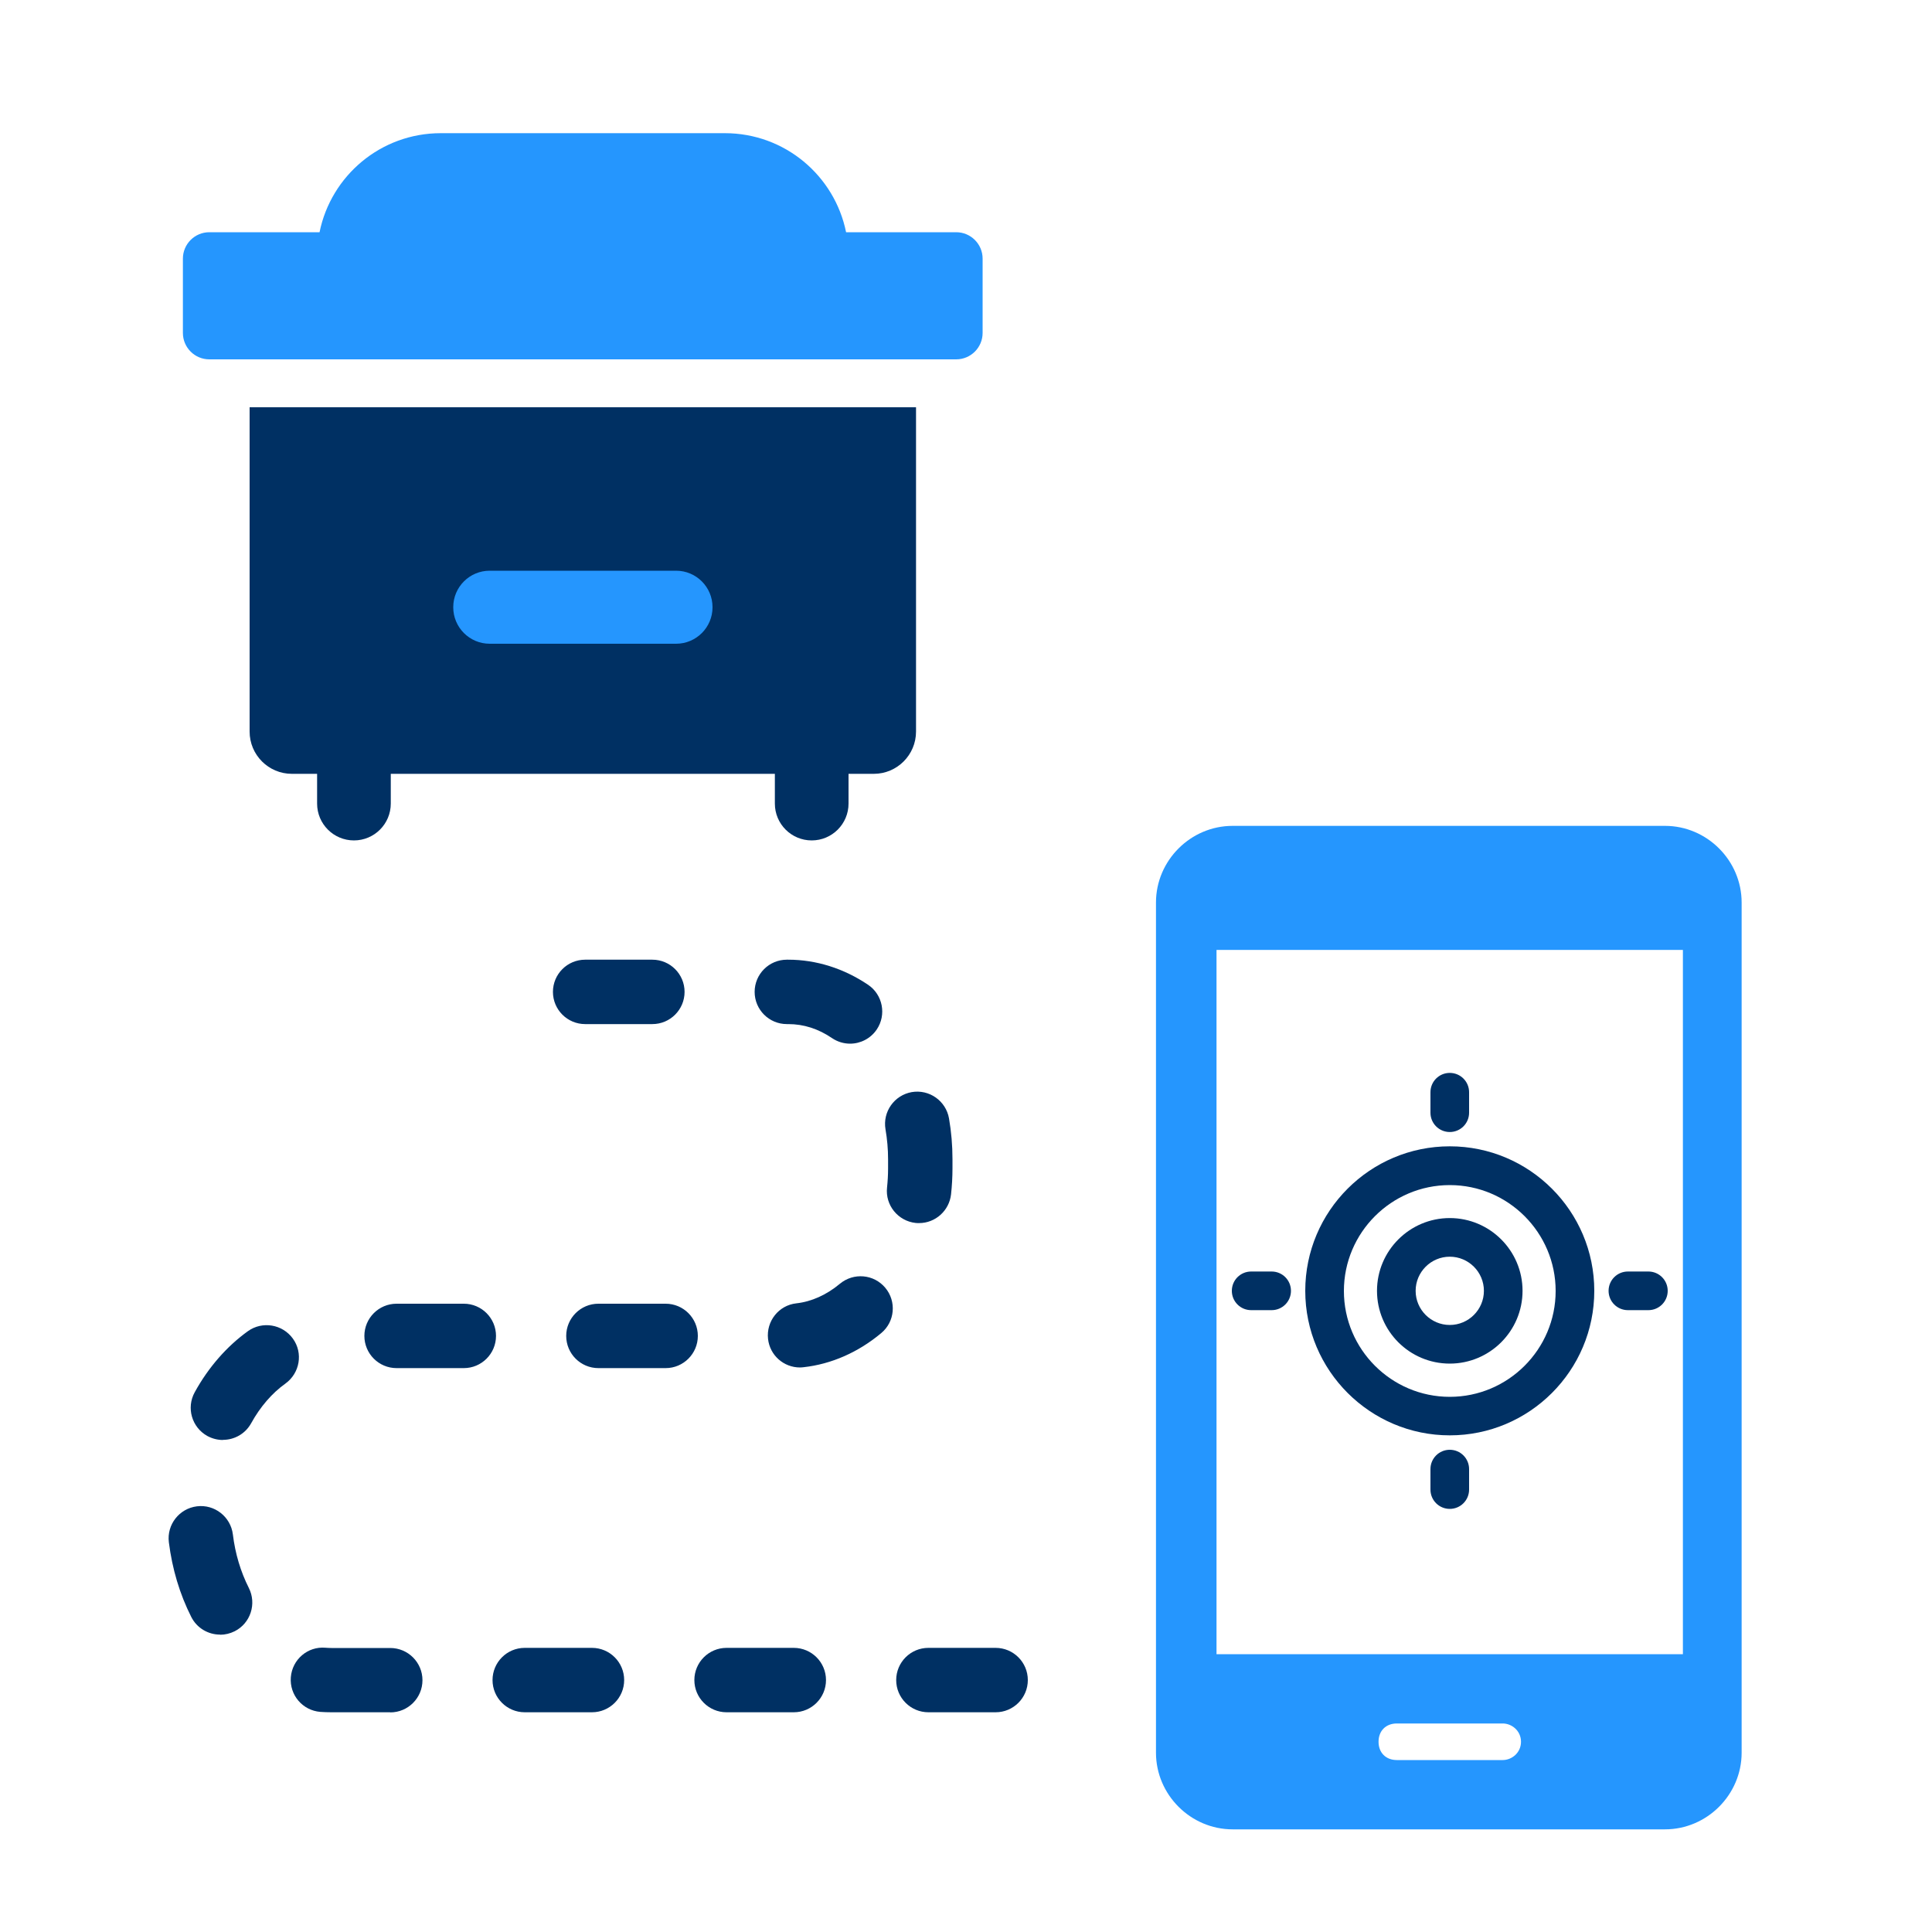
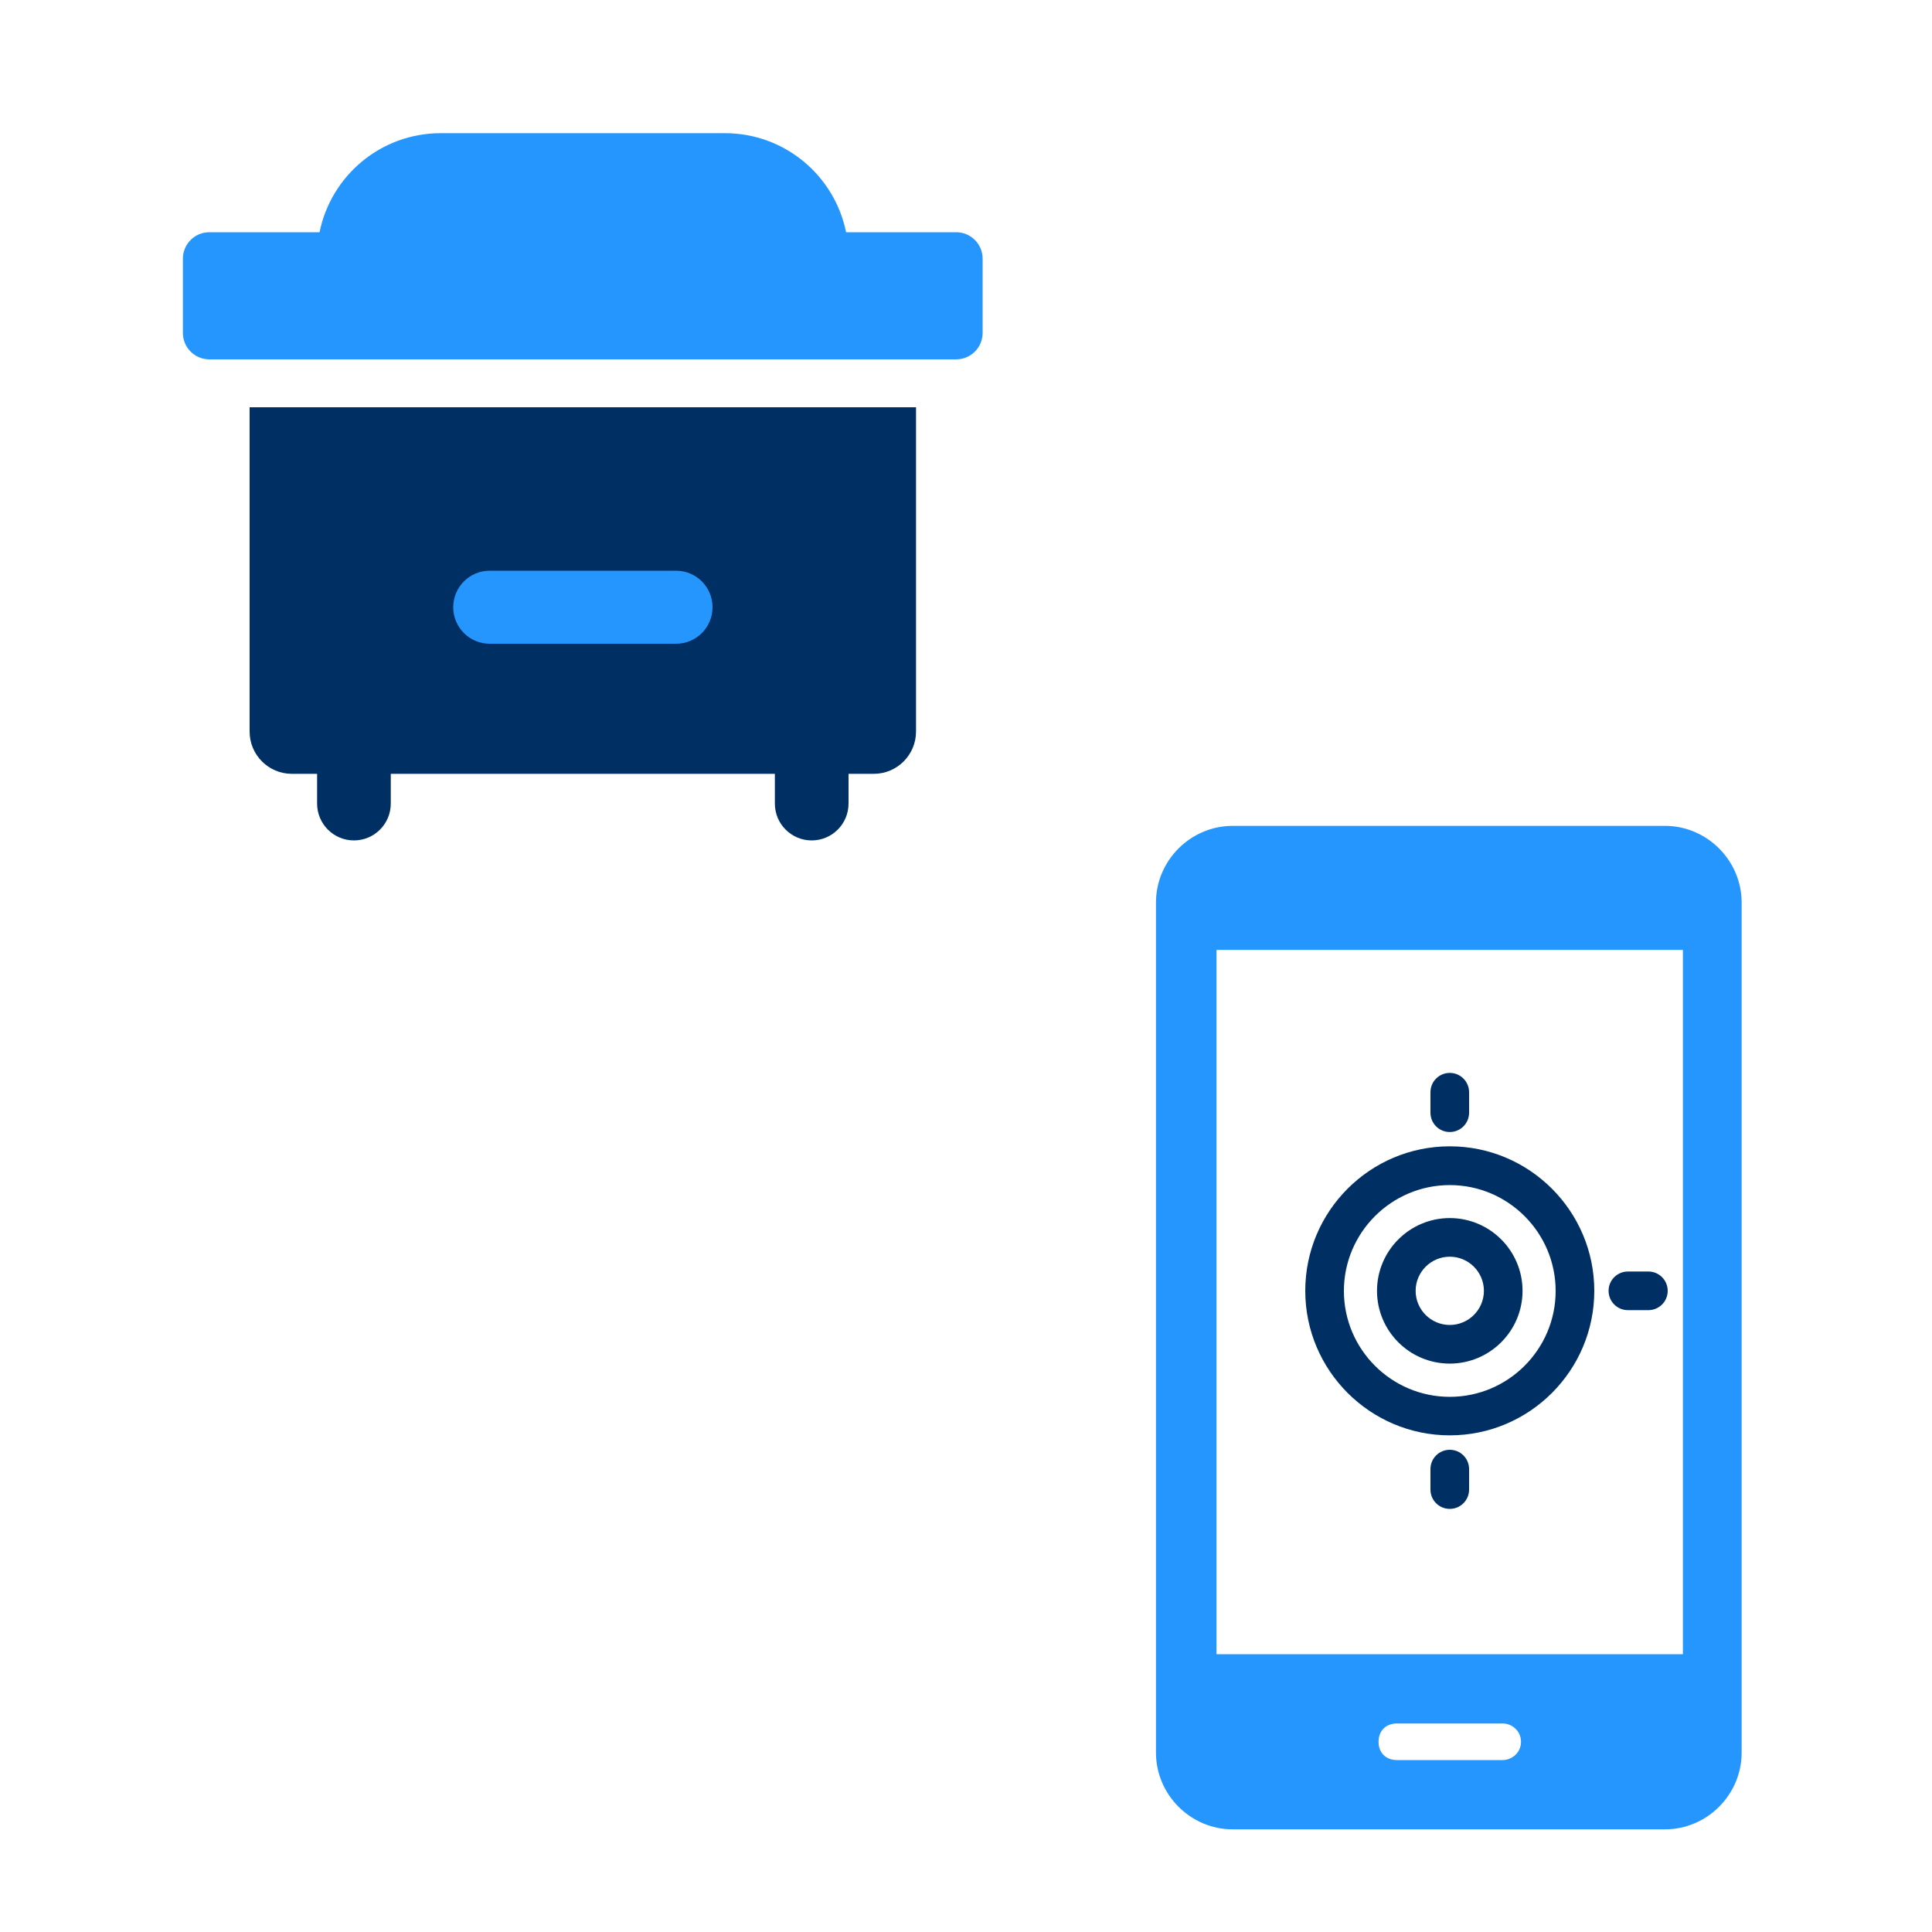
<svg xmlns="http://www.w3.org/2000/svg" width="150" height="150" viewBox="0 0 150 150" fill="none">
  <path d="M65.69 18.03C64.8 13.64 60.93 10.34 56.28 10.34H34.22C29.57 10.34 25.7 13.64 24.81 18.03H16.25C15.12 18.03 14.2 18.95 14.2 20.08V25.85C14.2 26.98 15.12 27.9 16.25 27.9H74.24C75.37 27.9 76.29 26.98 76.29 25.85V20.08C76.29 18.95 75.37 18.03 74.24 18.03H65.68H65.69Z" fill="#2596FE" />
  <path d="M19.38 31.62V56.8C19.38 58.61 20.85 60.08 22.66 60.08H24.62V62.39C24.62 63.97 25.9 65.25 27.48 65.25C29.06 65.25 30.34 63.97 30.34 62.39V60.08H60.16V62.39C60.16 63.97 61.44 65.25 63.02 65.25C64.6 65.25 65.88 63.97 65.88 62.39V60.08H67.84C69.65 60.08 71.12 58.61 71.12 56.8V31.62H19.38Z" fill="#003063" />
  <path d="M52.49 44.31H38.02C36.457 44.31 35.19 45.577 35.19 47.14V47.15C35.19 48.713 36.457 49.98 38.02 49.98H52.49C54.053 49.98 55.32 48.713 55.32 47.15V47.14C55.32 45.577 54.053 44.31 52.49 44.31Z" fill="#2596FE" />
  <path fill-rule="evenodd" clip-rule="evenodd" d="M95.7 64.12H129.27C132.53 64.12 135.22 66.81 135.22 70.07V136.08C135.22 139.34 132.53 142.03 129.27 142.03H95.7C92.44 142.03 89.75 139.34 89.75 136.08V70.07C89.75 66.81 92.44 64.12 95.7 64.12ZM108.45 136.65C107.6 136.65 107.03 136.08 107.03 135.23C107.03 134.38 107.6 133.81 108.45 133.81H116.67C117.38 133.81 118.09 134.38 118.09 135.23C118.09 136.08 117.38 136.65 116.67 136.65H108.45ZM94.45 73.75V128.43H130.66V73.75H94.45Z" fill="#2596FE" />
  <path d="M112.56 105.87C109.44 105.87 106.91 103.34 106.91 100.22C106.91 97.1 109.45 94.57 112.56 94.57C115.67 94.57 118.21 97.1 118.21 100.22C118.21 103.34 115.67 105.87 112.56 105.87ZM112.56 97.57C111.1 97.57 109.91 98.76 109.91 100.22C109.91 101.68 111.1 102.87 112.56 102.87C114.02 102.87 115.21 101.68 115.21 100.22C115.21 98.76 114.02 97.57 112.56 97.57Z" fill="#003063" />
  <path d="M112.56 111.44C106.38 111.44 101.34 106.41 101.34 100.22C101.34 94.03 106.37 89 112.56 89C118.75 89 123.78 94.03 123.78 100.22C123.78 106.41 118.75 111.44 112.56 111.44ZM112.56 92.01C108.03 92.01 104.34 95.7 104.34 100.23C104.34 104.76 108.03 108.45 112.56 108.45C117.09 108.45 120.78 104.76 120.78 100.23C120.78 95.7 117.09 92.01 112.56 92.01Z" fill="#003063" />
  <path d="M112.56 117.15C111.73 117.15 111.06 116.48 111.06 115.65V114.06C111.06 113.23 111.73 112.56 112.56 112.56C113.39 112.56 114.06 113.23 114.06 114.06V115.65C114.06 116.48 113.39 117.15 112.56 117.15Z" fill="#003063" />
  <path d="M112.56 87.89C111.73 87.89 111.06 87.22 111.06 86.39V84.8C111.06 83.97 111.73 83.3 112.56 83.3C113.39 83.3 114.06 83.97 114.06 84.8V86.39C114.06 87.22 113.39 87.89 112.56 87.89Z" fill="#003063" />
-   <path d="M98.73 101.72H97.14C96.31 101.72 95.64 101.05 95.64 100.22C95.64 99.39 96.31 98.72 97.14 98.72H98.73C99.56 98.72 100.23 99.39 100.23 100.22C100.23 101.05 99.56 101.72 98.73 101.72Z" fill="#003063" />
  <path d="M127.98 101.72H126.39C125.56 101.72 124.89 101.05 124.89 100.22C124.89 99.39 125.56 98.72 126.39 98.72H127.98C128.81 98.72 129.48 99.39 129.48 100.22C129.48 101.05 128.81 101.72 127.98 101.72Z" fill="#003063" />
-   <path d="M77.3 132.94H72.08C70.7 132.94 69.58 131.82 69.58 130.44C69.58 129.06 70.7 127.94 72.08 127.94H77.3C78.68 127.94 79.8 129.06 79.8 130.44C79.8 131.82 78.68 132.94 77.3 132.94ZM61.63 132.94H56.41C55.03 132.94 53.91 131.82 53.91 130.44C53.91 129.06 55.03 127.94 56.41 127.94H61.63C63.01 127.94 64.13 129.06 64.13 130.44C64.13 131.82 63.01 132.94 61.63 132.94ZM45.96 132.94H40.74C39.36 132.94 38.24 131.82 38.24 130.44C38.24 129.06 39.36 127.94 40.74 127.94H45.96C47.34 127.94 48.46 129.06 48.46 130.44C48.46 131.82 47.34 132.94 45.96 132.94ZM30.29 132.94H25.72C25.43 132.94 25.15 132.93 24.87 132.91C23.49 132.8 22.47 131.6 22.58 130.22C22.69 128.84 23.89 127.81 25.27 127.93C25.42 127.94 25.57 127.95 25.73 127.95H30.3C31.68 127.95 32.8 129.07 32.8 130.45C32.8 131.83 31.68 132.95 30.3 132.95L30.29 132.94ZM17.08 126.91C16.17 126.91 15.29 126.41 14.85 125.54C13.95 123.76 13.37 121.81 13.11 119.74C12.94 118.37 13.92 117.12 15.29 116.95C16.66 116.78 17.91 117.76 18.08 119.13C18.26 120.62 18.68 122.02 19.32 123.29C19.94 124.52 19.45 126.03 18.22 126.65C17.86 126.83 17.47 126.92 17.1 126.92L17.08 126.91ZM17.31 111.8C16.9 111.8 16.49 111.7 16.1 111.49C14.89 110.82 14.45 109.3 15.12 108.09C16.18 106.16 17.61 104.53 19.25 103.35C20.37 102.55 21.93 102.81 22.74 103.93C23.55 105.05 23.28 106.61 22.16 107.42C21.12 108.16 20.2 109.23 19.5 110.5C19.04 111.33 18.19 111.79 17.31 111.79V111.8ZM51.68 106.22H46.46C45.08 106.22 43.96 105.1 43.96 103.72C43.96 102.34 45.08 101.22 46.46 101.22H51.68C53.06 101.22 54.18 102.34 54.18 103.72C54.18 105.1 53.06 106.22 51.68 106.22ZM36.01 106.22H30.79C29.41 106.22 28.29 105.1 28.29 103.72C28.29 102.34 29.41 101.22 30.79 101.22H36.01C37.39 101.22 38.51 102.34 38.51 103.72C38.51 105.1 37.39 106.22 36.01 106.22ZM62.11 106.17C60.85 106.17 59.77 105.23 59.63 103.95C59.48 102.58 60.46 101.34 61.83 101.19C63.01 101.06 64.18 100.53 65.21 99.67C66.27 98.79 67.84 98.92 68.73 99.98C69.62 101.04 69.48 102.62 68.42 103.5C66.64 104.99 64.55 105.91 62.39 106.15C62.29 106.16 62.2 106.17 62.11 106.17ZM71.36 94.96C71.27 94.96 71.18 94.96 71.09 94.95C69.72 94.8 68.72 93.57 68.87 92.2C68.92 91.72 68.95 91.22 68.95 90.72V90C68.95 89.22 68.88 88.43 68.75 87.68C68.52 86.32 69.43 85.03 70.79 84.79C72.15 84.56 73.44 85.47 73.68 86.83C73.86 87.87 73.95 88.93 73.95 90V90.72C73.95 91.39 73.91 92.07 73.84 92.72C73.7 94 72.62 94.96 71.36 94.96ZM66 81.03C65.52 81.03 65.03 80.89 64.6 80.6C63.53 79.87 62.39 79.51 61.2 79.51H61.09C59.71 79.51 58.59 78.39 58.59 77.01C58.59 75.63 59.71 74.51 61.09 74.51H61.2C63.37 74.51 65.52 75.19 67.4 76.46C68.54 77.23 68.84 78.79 68.07 79.93C67.59 80.64 66.8 81.03 66 81.03ZM50.65 79.51H45.43C44.05 79.51 42.93 78.39 42.93 77.01C42.93 75.63 44.05 74.51 45.43 74.51H50.65C52.03 74.51 53.15 75.63 53.15 77.01C53.15 78.39 52.03 79.51 50.65 79.51Z" fill="#003063" />
</svg>